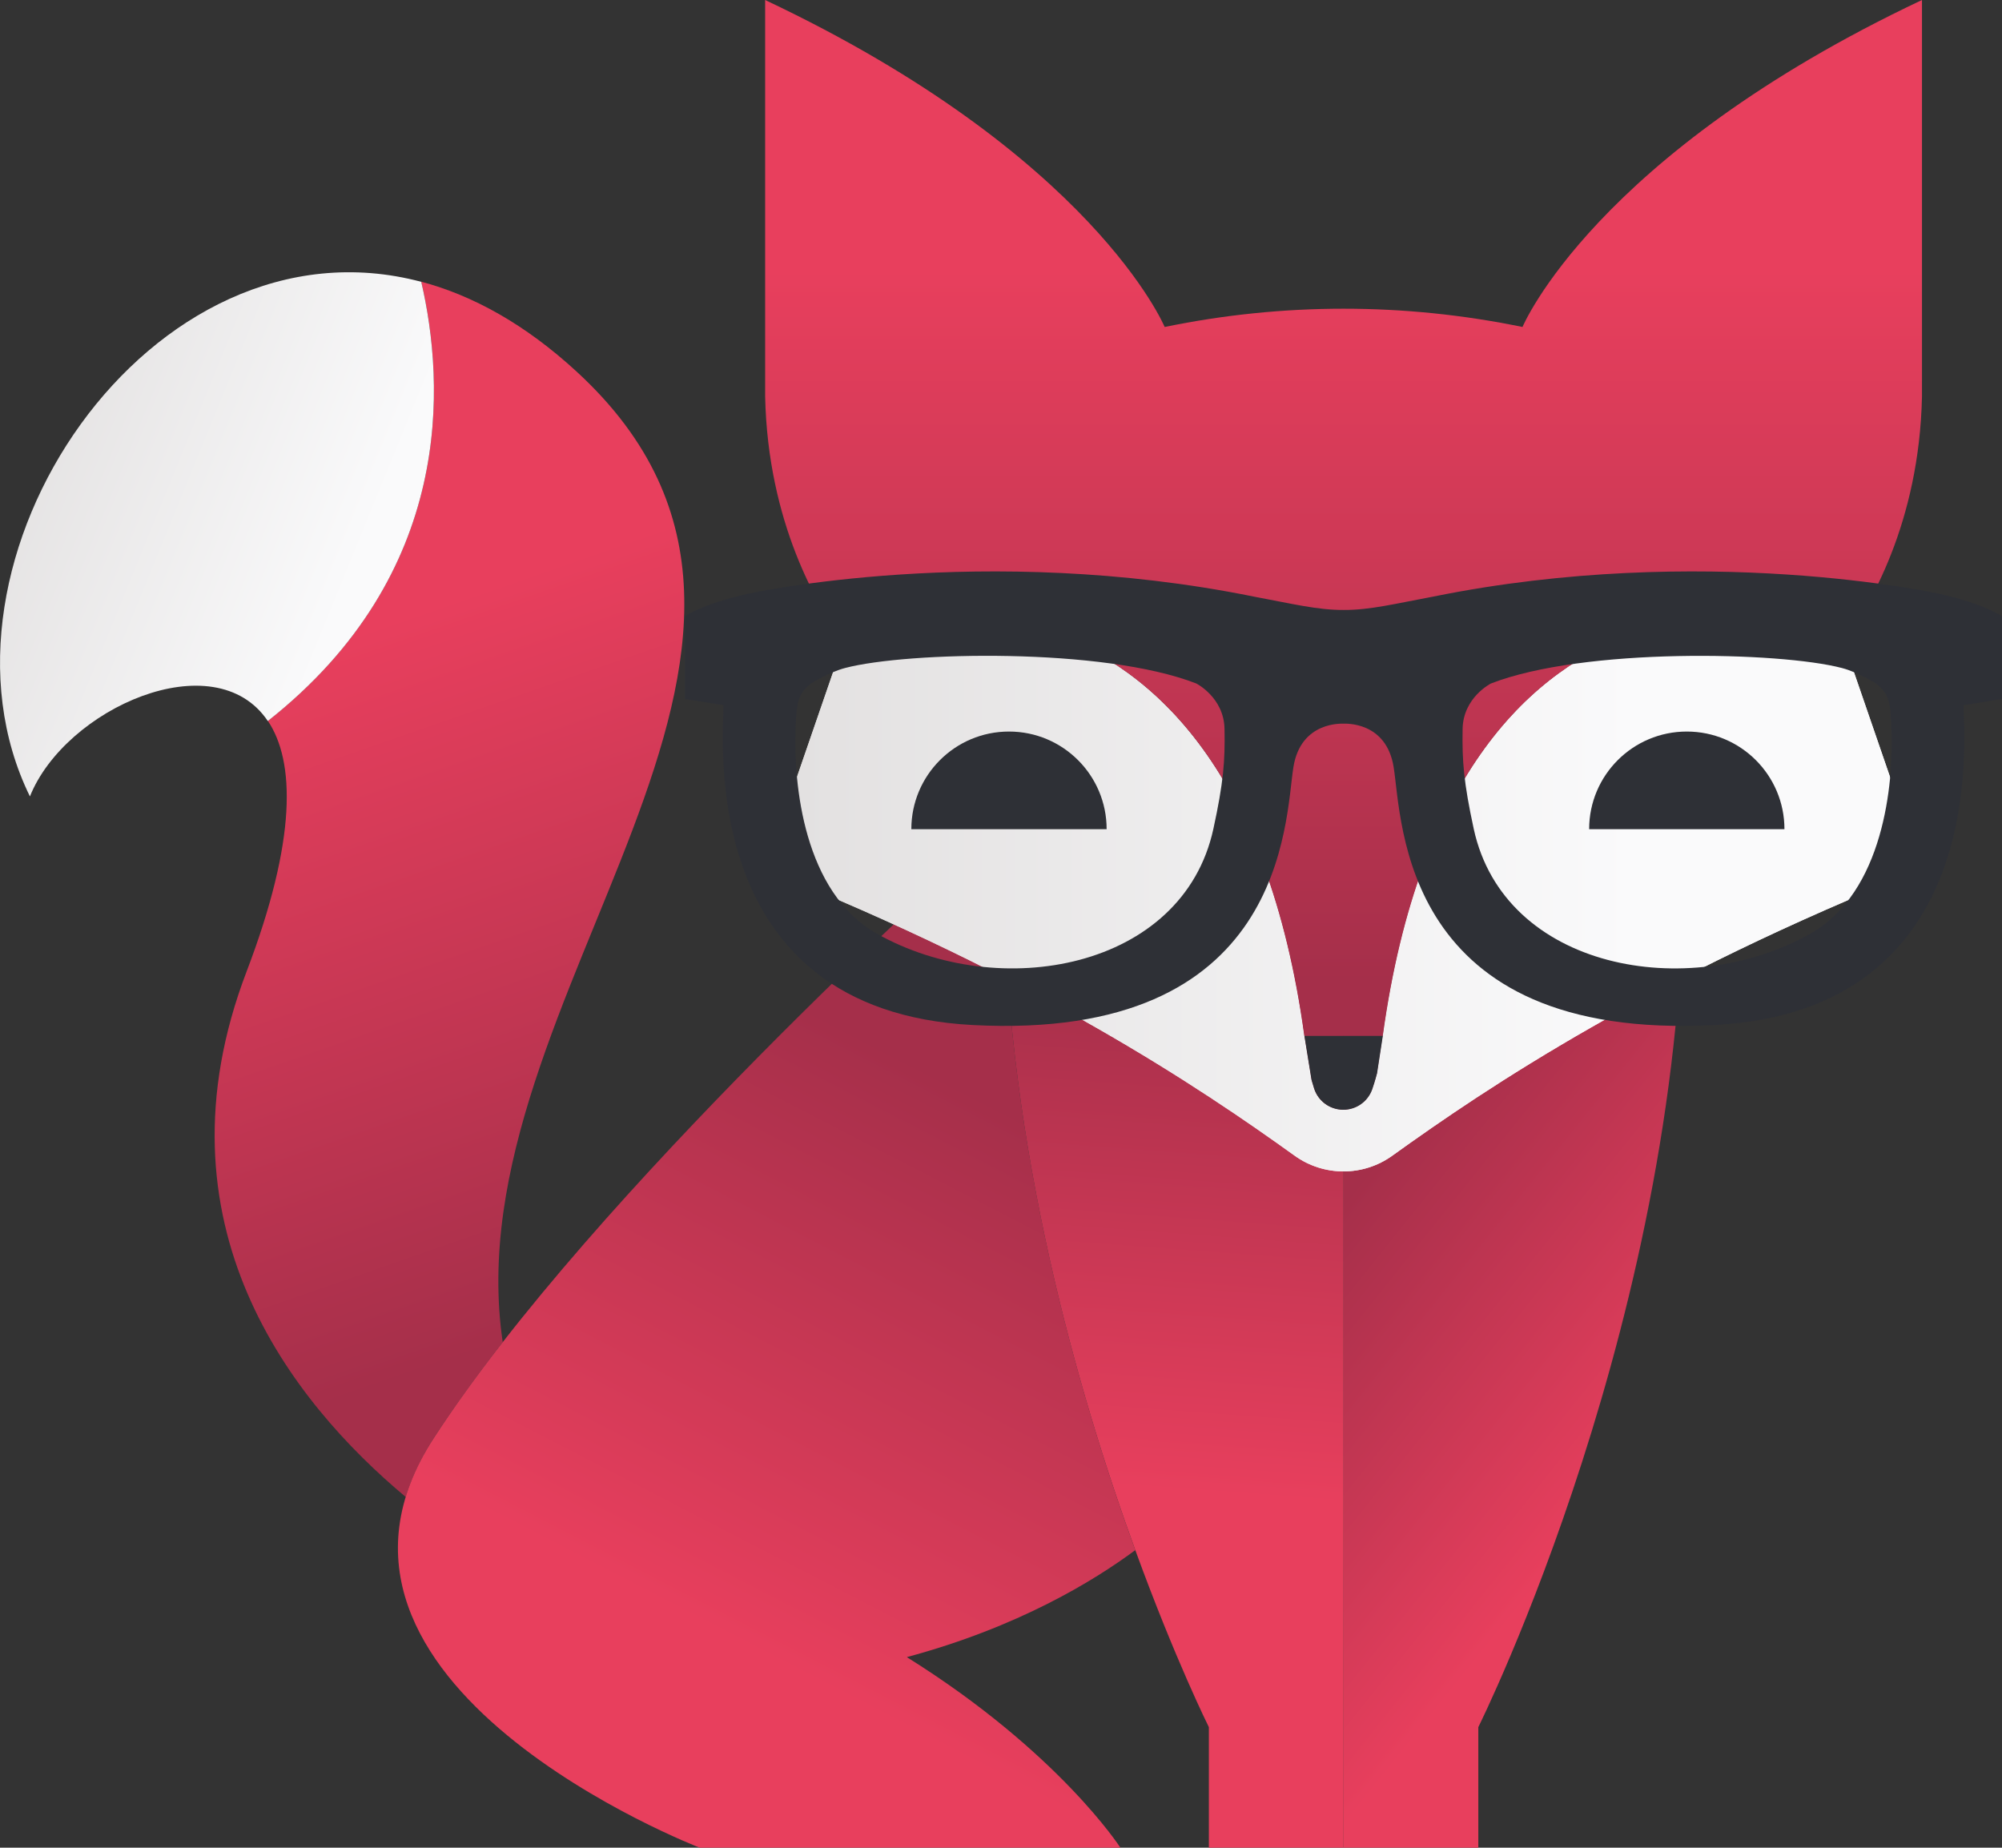
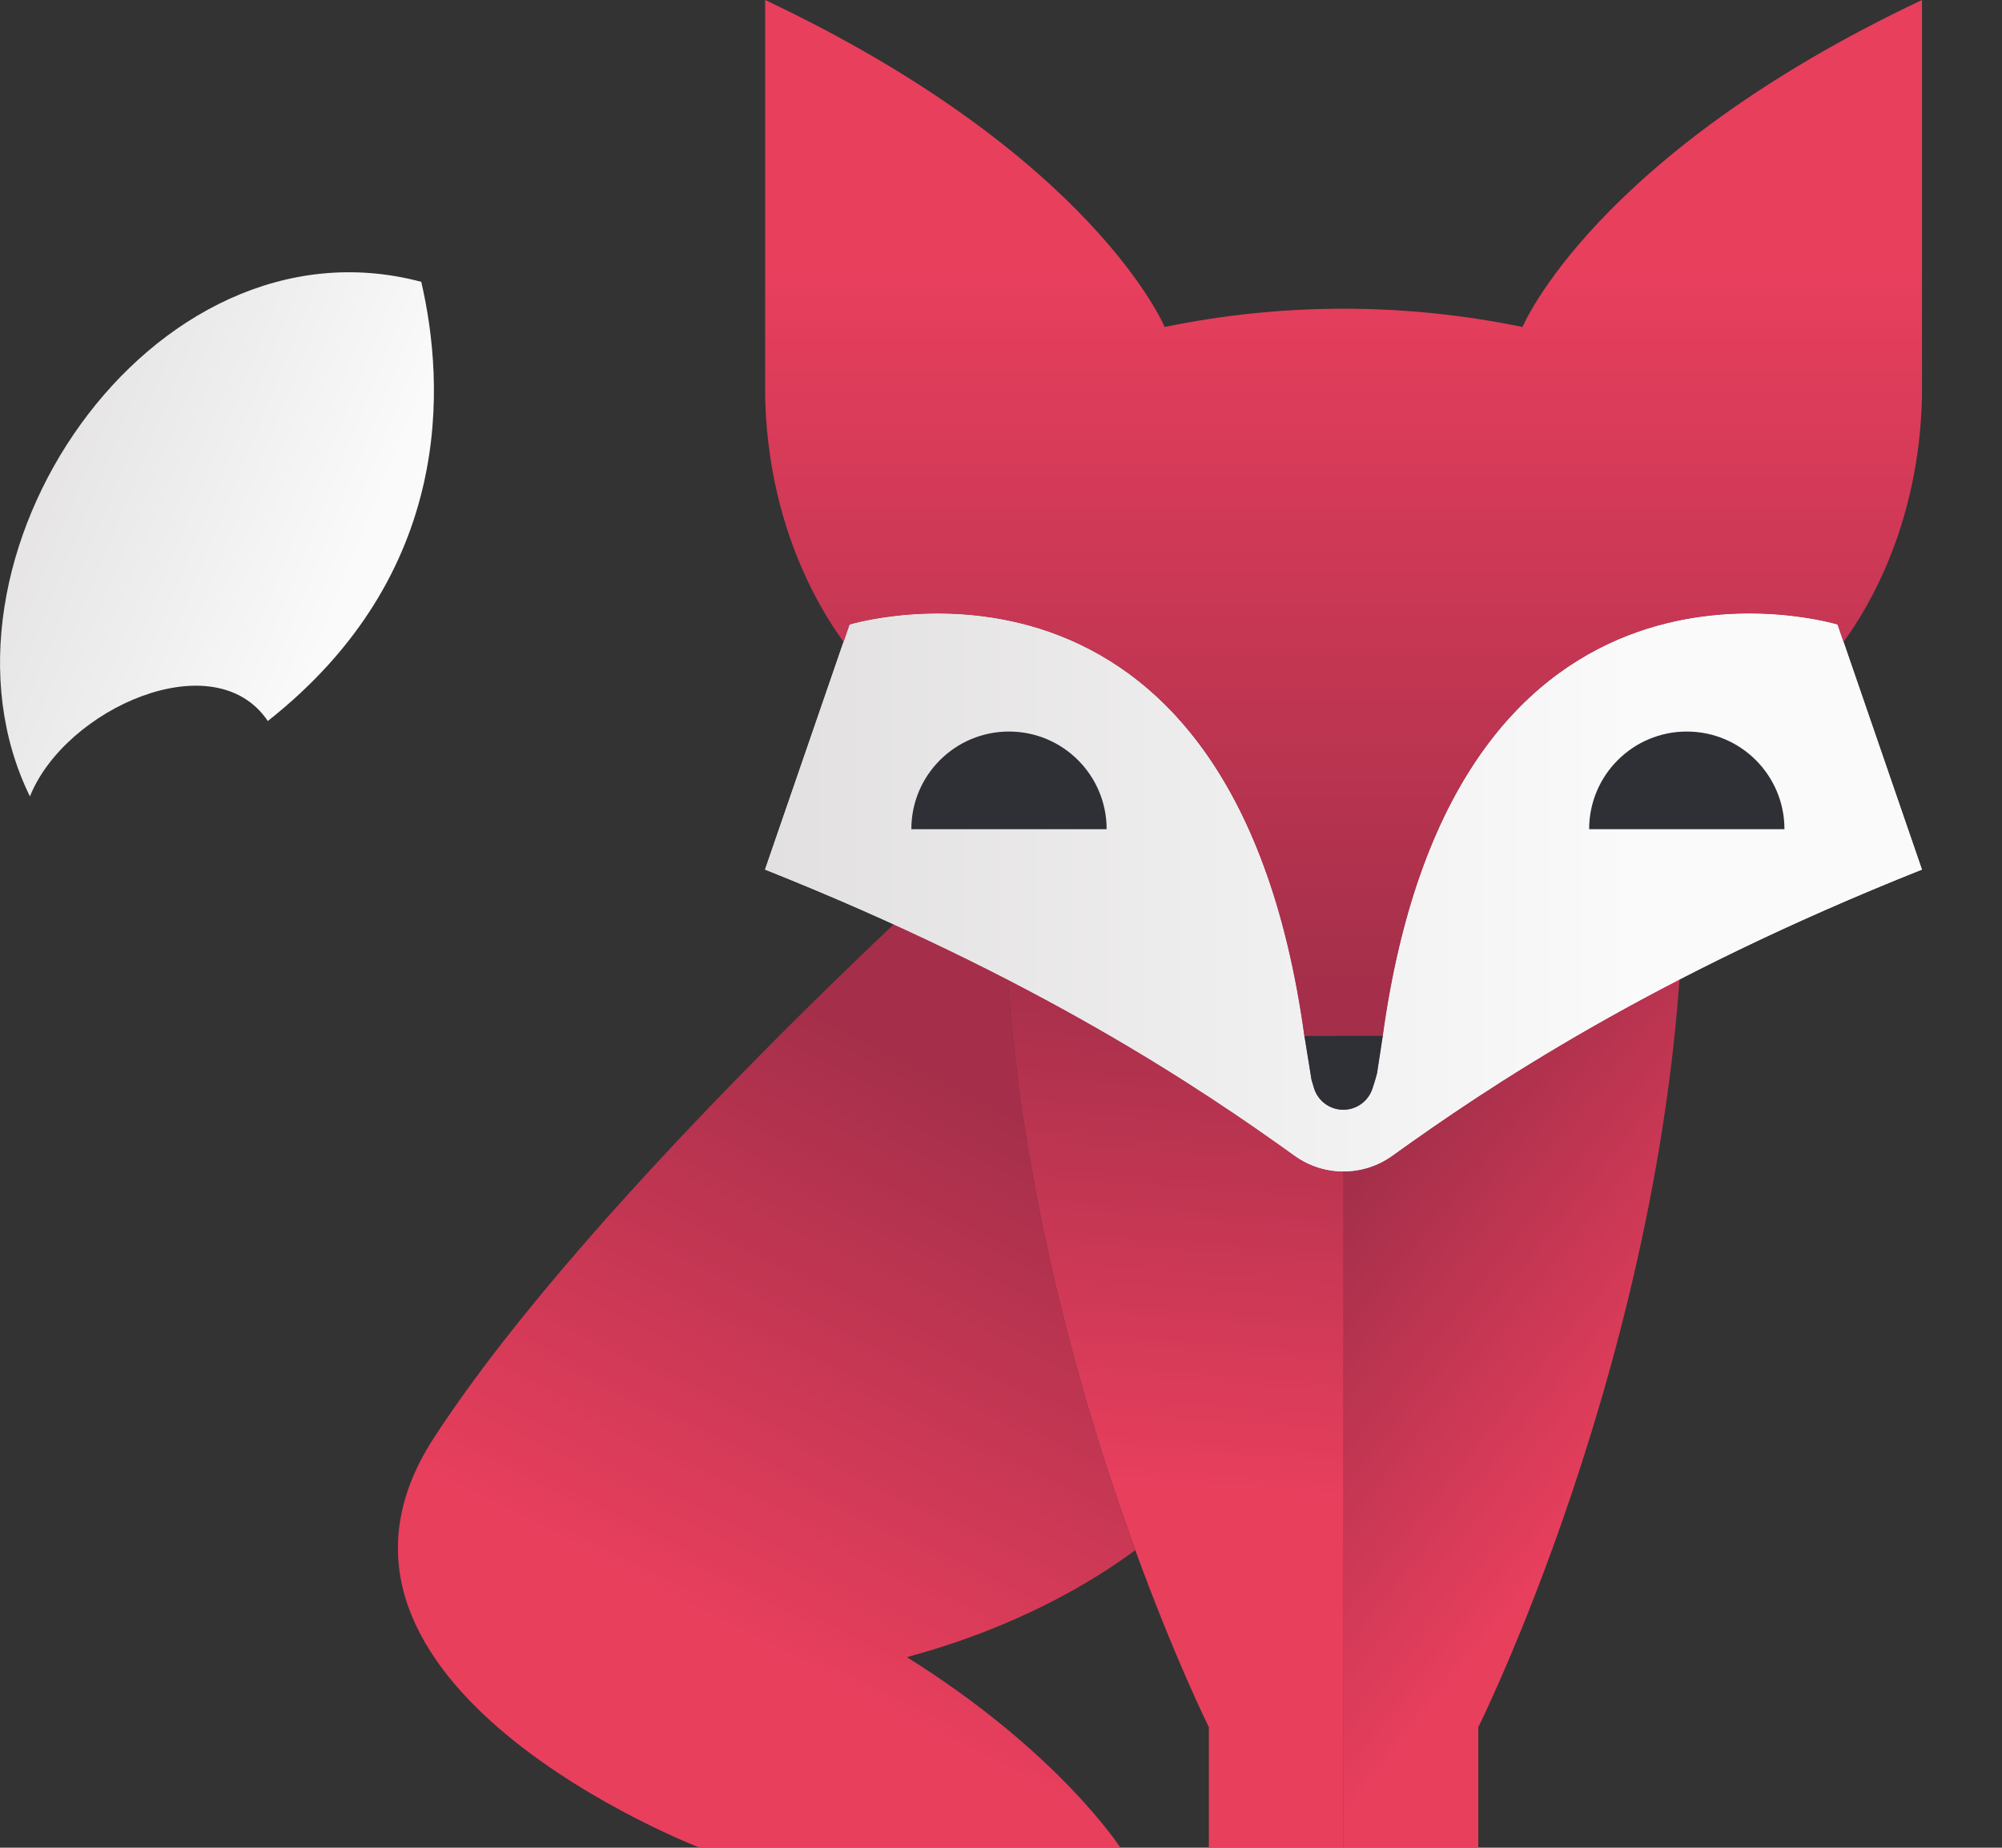
<svg xmlns="http://www.w3.org/2000/svg" id="Ebene_1" viewBox="0 0 386.04 356.33">
  <rect x="0" y="0" width="386.04" height="356.33" fill="#333333" stroke="none" />
  <defs>
    <style>.cls-1{fill:url(#Unbenannter_Verlauf_6);}.cls-1,.cls-2,.cls-3,.cls-4,.cls-5,.cls-6,.cls-7,.cls-8,.cls-9,.cls-10{stroke-width:0px;}.cls-2{fill:url(#Unbenannter_Verlauf_5);}.cls-3{fill:url(#Unbenannter_Verlauf_2);}.cls-4{fill:url(#Unbenannter_Verlauf_8);}.cls-5{fill:#2e3036;}.cls-6{fill:url(#Unbenannter_Verlauf_9);}.cls-7{fill:url(#Unbenannter_Verlauf);}.cls-8{fill:url(#Unbenannter_Verlauf_3);}.cls-9{fill:url(#Unbenannter_Verlauf_4);}.cls-10{fill:url(#Unbenannter_Verlauf_7);}</style>
    <linearGradient id="Unbenannter_Verlauf" x1="121.97" y1="377.2" x2="52.83" y2="576.17" gradientTransform="translate(0 647.89) scale(1 -1)" gradientUnits="userSpaceOnUse">
      <stop offset=".09" stop-color="#a52f4a" />
      <stop offset=".75" stop-color="#e83f5d" />
    </linearGradient>
    <linearGradient id="Unbenannter_Verlauf_2" x1="208.08" y1="443.97" x2="128.27" y2="289.61" gradientTransform="translate(0 647.89) scale(1 -1)" gradientUnits="userSpaceOnUse">
      <stop offset=".09" stop-color="#a52f4a" />
      <stop offset=".75" stop-color="#e83f5d" />
    </linearGradient>
    <linearGradient id="Unbenannter_Verlauf_3" x1="232.7" y1="472.94" x2="221.52" y2="322.97" gradientTransform="translate(0 647.89) scale(1 -1)" gradientUnits="userSpaceOnUse">
      <stop offset=".09" stop-color="#a52f4a" />
      <stop offset=".75" stop-color="#e83f5d" />
    </linearGradient>
    <linearGradient id="Unbenannter_Verlauf_4" x1="249.68" y1="420.81" x2="338.9" y2="349.31" gradientTransform="translate(0 647.89) scale(1 -1)" gradientUnits="userSpaceOnUse">
      <stop offset=".09" stop-color="#a52f4a" />
      <stop offset=".75" stop-color="#e83f5d" />
    </linearGradient>
    <linearGradient id="Unbenannter_Verlauf_5" x1="147.52" y1="475.78" x2="370.6" y2="475.78" gradientTransform="translate(0 647.89) scale(1 -1)" gradientUnits="userSpaceOnUse">
      <stop offset="0" stop-color="#e2e0e0" />
      <stop offset=".75" stop-color="#fafafb" />
    </linearGradient>
    <linearGradient id="Unbenannter_Verlauf_6" x1="-3.1" y1="562.95" x2="90.3" y2="524.8" gradientTransform="translate(0 647.89) scale(1 -1)" gradientUnits="userSpaceOnUse">
      <stop offset="0" stop-color="#e2e0e0" />
      <stop offset=".75" stop-color="#fafafb" />
    </linearGradient>
    <linearGradient id="Unbenannter_Verlauf_7" x1="147.52" y1="475.78" x2="370.6" y2="475.78" gradientTransform="translate(0 647.89) scale(1 -1)" gradientUnits="userSpaceOnUse">
      <stop offset="0" stop-color="#e2e0e0" />
      <stop offset=".75" stop-color="#fafafb" />
    </linearGradient>
    <linearGradient id="Unbenannter_Verlauf_8" x1="148.7" y1="479.27" x2="148.7" y2="480.2" gradientTransform="translate(0 647.89) scale(1 -1)" gradientUnits="userSpaceOnUse">
      <stop offset=".09" stop-color="#a52f4a" />
      <stop offset=".75" stop-color="#e83f5d" />
    </linearGradient>
    <linearGradient id="Unbenannter_Verlauf_9" x1="259.07" y1="439.9" x2="259.07" y2="647.89" gradientTransform="translate(0 647.89) scale(1 -1)" gradientUnits="userSpaceOnUse">
      <stop offset=".09" stop-color="#a52f4a" />
      <stop offset=".75" stop-color="#e83f5d" />
    </linearGradient>
  </defs>
-   <path class="cls-7" d="M96.94,258.84c-9.92-67.01,71.88-134.07,14.3-187.13-9.98-9.2-20.12-14.75-30.01-17.38h0c4.56,19.67,6.5,56.22-29.58,84.69,5.22,7.77,5.64,22.82-4.1,48.34-18.6,48.71,8.79,83.04,30.69,101.34,1.11-3.66,2.86-7.44,5.37-11.33,3.87-5.95,8.39-12.18,13.33-18.53Z" />
  <path class="cls-3" d="M193.55,171.75l-7.32-6.39s-71.93,64.67-102.62,112.03c-30.7,47.36,51.31,78.94,51.31,78.94h81.12s-11.84-18.43-41.18-36.75c21.43-5.76,36.03-14.68,44.05-20.63h0c-11.03-30.29-24.59-77.36-25.36-127.2Z" />
  <path class="cls-8" d="M193.52,165.43c-.01,2.11,0,4.22.03,6.32.76,49.84,14.33,96.91,25.37,127.2,7.71,21.16,14.18,34.13,14.18,34.13v23.25h25.98v-185.03s-26.61-6.7-65.56-5.87Z" />
  <path class="cls-9" d="M259.08,356.33h25.98v-23.25s40.18-80.53,39.58-167.65c-38.96-.83-65.56,5.87-65.56,5.87v185.03Z" />
  <path class="cls-2" d="M354.33,120.44s-73.64-22.61-87.69,79.3l-1.12,7.3s-.32,1.34-.92,3.03c-.84,2.39-3.11,3.99-5.65,3.96-2.54-.03-4.78-1.67-5.56-4.08-.33-1.01-.48-1.71-.51-1.72l-1.38-8.48c-14.05-101.91-87.69-79.3-87.69-79.3l-16.29,47.25c52.28,20.81,83.79,41.99,102.13,55.18,2.81,2.02,6.11,3.03,9.41,3.03s6.6-1.01,9.41-3.03c18.34-13.19,49.85-34.37,102.13-55.18l-16.27-47.26Z" />
  <path class="cls-1" d="M81.23,54.35C28.91,40.43-16.4,108.42,5.77,153.59c6.79-16.96,35.6-29.81,45.87-14.54,36.09-28.48,34.15-65.04,29.59-84.7Z" />
  <path class="cls-10" d="M354.33,120.44s-73.64-22.61-87.69,79.3l-1.12,7.3s-.32,1.34-.92,3.03c-.84,2.39-3.11,3.99-5.65,3.96-2.54-.03-4.78-1.67-5.56-4.08-.33-1.01-.48-1.71-.51-1.72l-1.38-8.48c-14.05-101.91-87.69-79.3-87.69-79.3l-16.29,47.25c52.28,20.81,83.79,41.99,102.13,55.18,2.81,2.02,6.11,3.03,9.41,3.03s6.6-1.01,9.41-3.03c18.34-13.19,49.85-34.37,102.13-55.18l-16.27-47.26Z" />
  <path class="cls-5" d="M252.89,208.22s.19.71.51,1.72c.78,2.41,3.02,4.06,5.56,4.08,2.54.03,4.81-1.56,5.65-3.96.59-1.7.88-3.01.92-3.03l1.12-7.3h-15.13l1.37,8.49Z" />
  <path class="cls-4" d="M149.85,168.62c-.77-.31-1.53-.62-2.3-.93-.01,0,.81.34,2.3.93Z" />
  <path class="cls-6" d="M293.58,63.06c-22.76-4.7-46.24-4.7-69,0,0,0-13.81-33.18-77.04-63.06v76.48c.53,24.37,10.21,40.6,15.13,47.31l1.15-3.35s73.64-22.61,87.69,79.3h15.13c14.05-101.91,87.69-79.3,87.69-79.3l1.15,3.35c4.92-6.71,14.61-22.93,15.13-47.31V0c-63.21,29.87-77.03,63.06-77.03,63.06Z" />
  <path class="cls-5" d="M175.73,159.91c0-10.4,8.43-18.83,18.83-18.83s18.83,8.43,18.83,18.83h-37.66Z" />
  <path class="cls-5" d="M306.43,159.91c0-10.4,8.43-18.83,18.83-18.83s18.83,8.43,18.83,18.83h-37.66Z" />
-   <path class="cls-5" d="M259.08,117.63c-5.05.03-10.06-1.23-17.29-2.57-52.06-10.57-97.34-.6-97.34-.6-9.05,1.99-12.35,4.39-12.35,4.39v15.95l7.41,1.2c0,6.38-5.14,58.87,48.02,61.68,60.5,3.19,60.23-39.35,61.87-49.71,1.42-8.96,9.5-8.39,9.67-8.41.17.02,8.25-.55,9.67,8.41,1.65,10.37,1.37,52.9,61.87,49.71,53.16-2.8,48.02-55.29,48.02-61.68l7.41-1.2v-15.95s-3.29-2.39-12.35-4.39c0,0-45.27-9.97-97.34.6-7.21,1.34-12.22,2.61-17.27,2.57ZM233.97,159.86c-5.9,27.12-41.33,33.5-64.89,20.2-14.13-7.98-16.07-28.84-15.68-39.48.2-5.36.52-6.78,2.99-8.77,0,0,3.39-2.15,6.58-2.99,11.99-3.15,49.8-3.99,67.7,2.99,0,0,5.35,2.69,5.45,8.77.12,6.19-.2,10.32-2.15,19.28ZM282.03,140.59c.1-6.08,5.45-8.77,5.45-8.77,17.9-6.98,55.71-6.14,67.7-2.99,3.2.84,6.58,2.99,6.58,2.99,2.47,1.99,2.78,3.41,2.99,8.77.4,10.64-1.55,31.5-15.68,39.48-23.56,13.29-58.99,6.91-64.89-20.2-1.94-8.97-2.26-13.1-2.15-19.28Z" />
</svg>